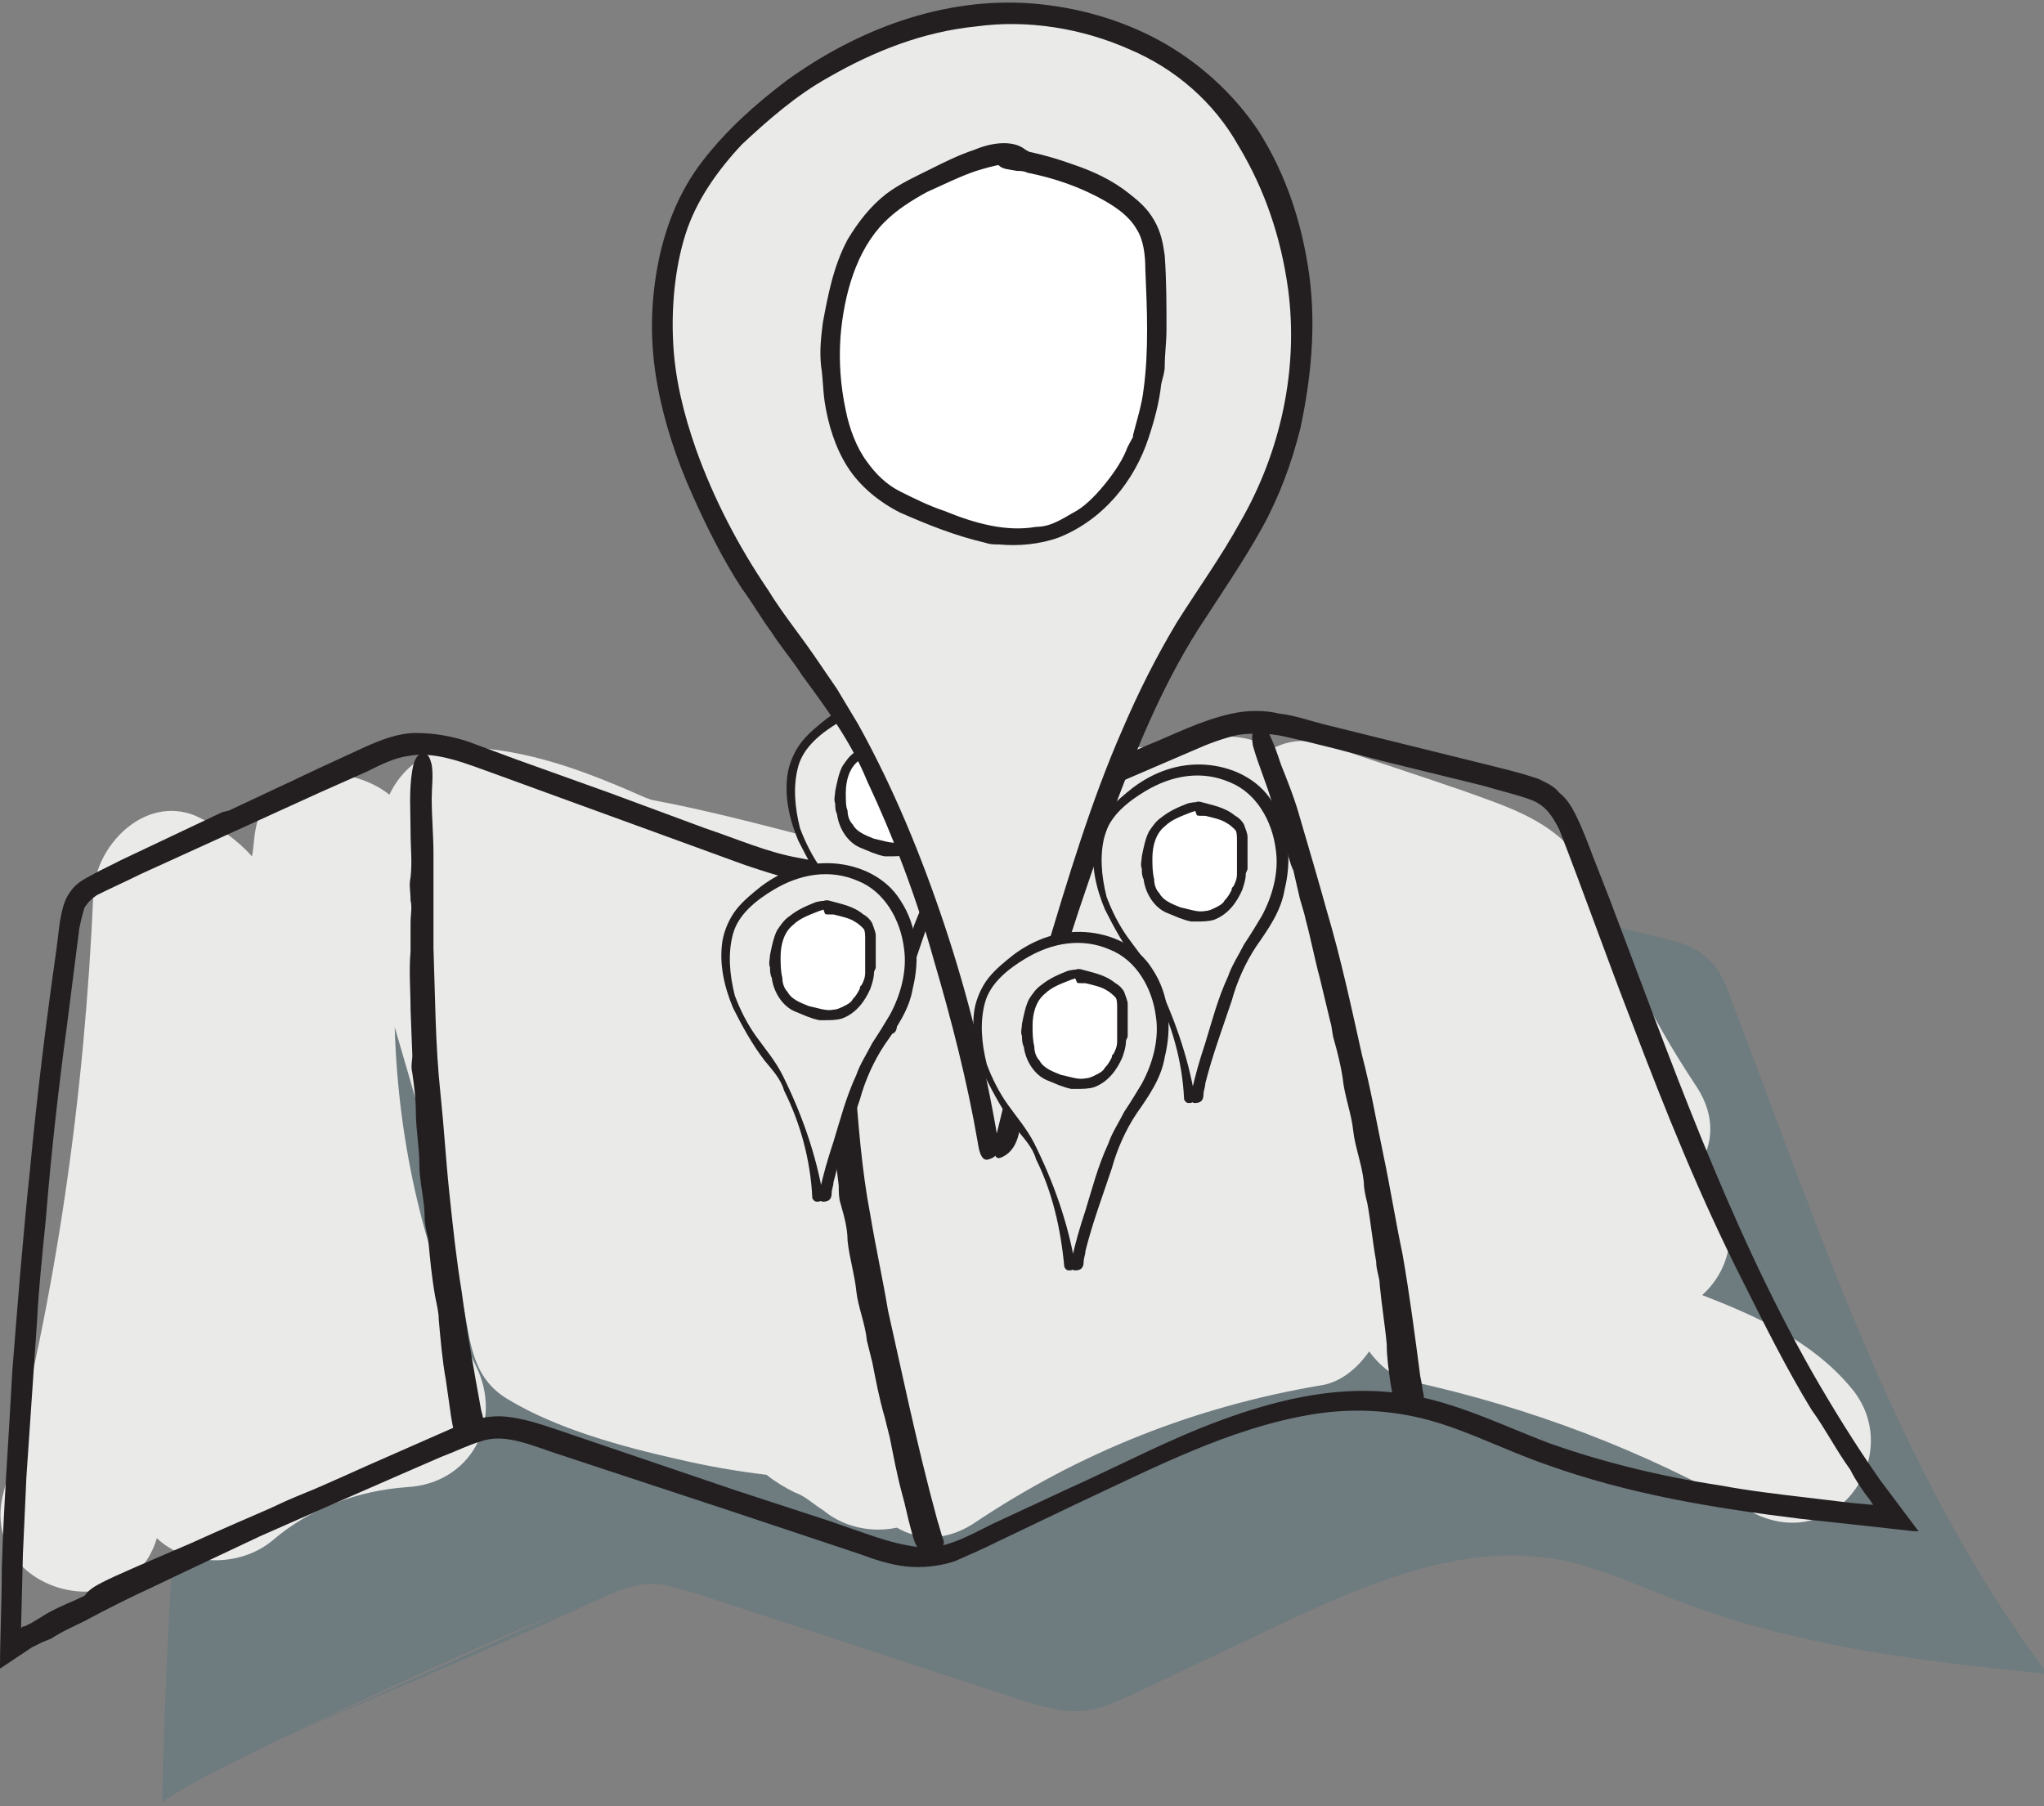
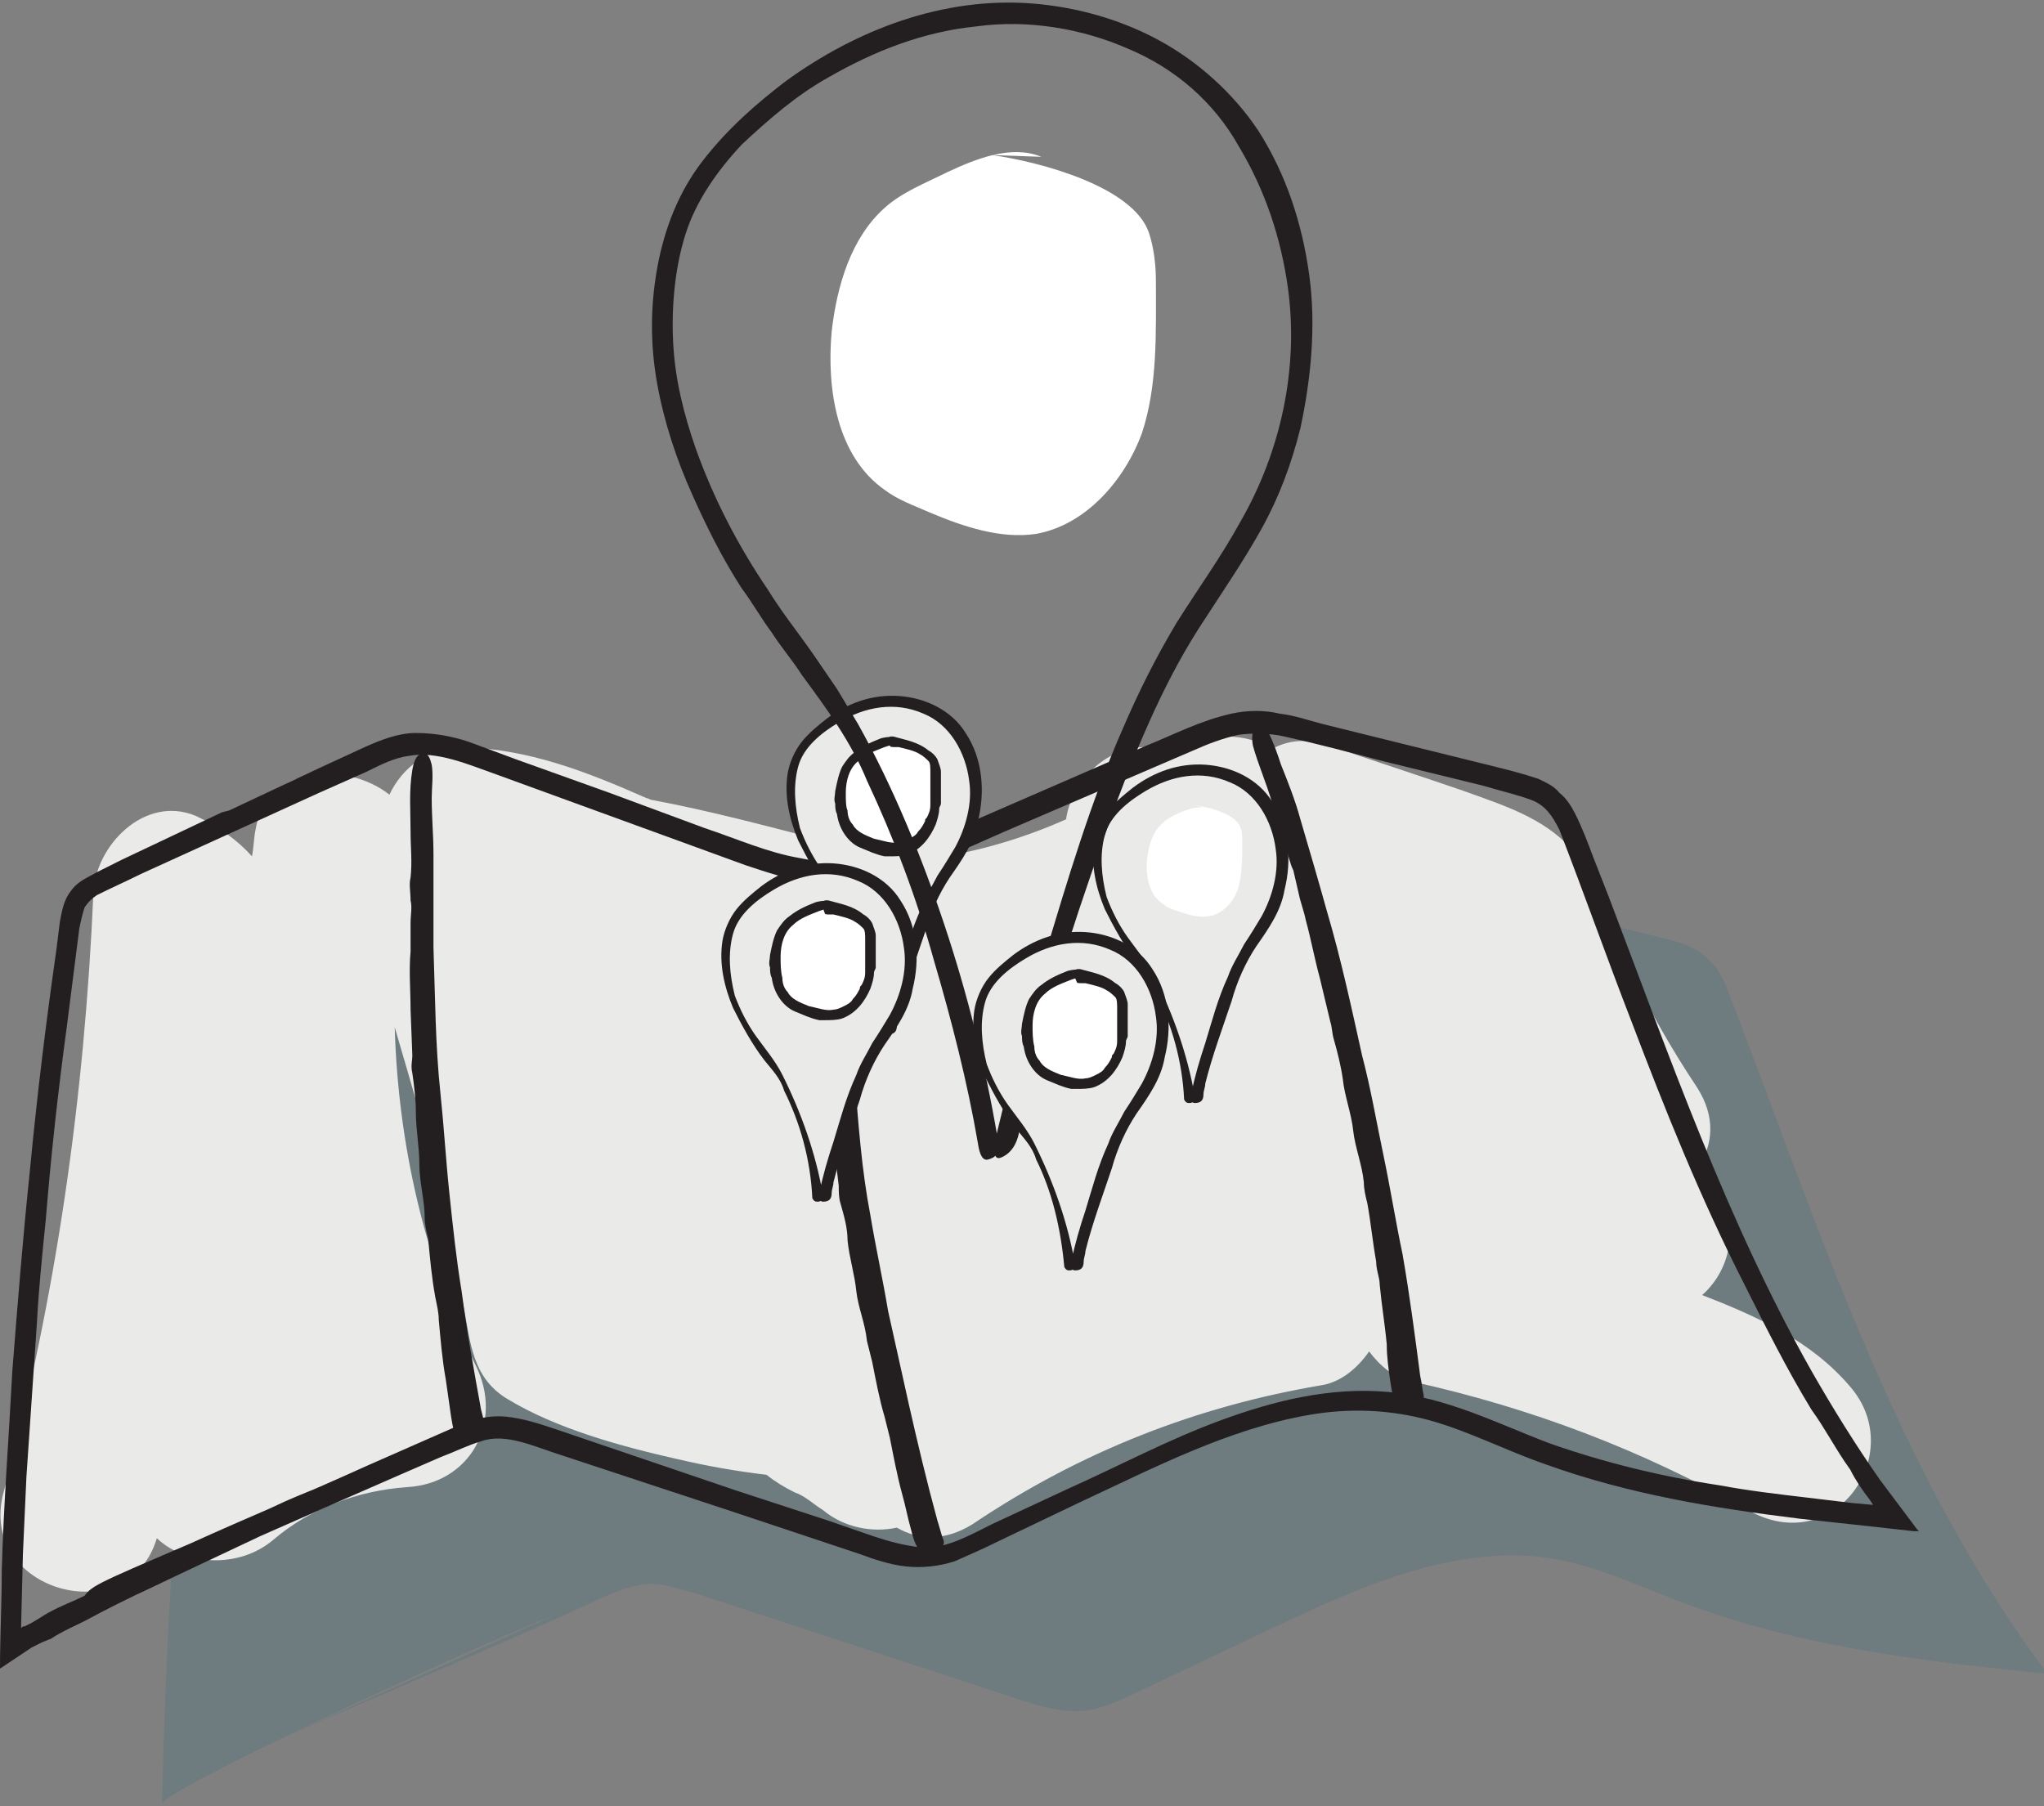
<svg xmlns="http://www.w3.org/2000/svg" version="1.1" x="0px" y="0px" viewBox="0 0 116 102.5" style="enable-background:new 0 0 116 102.5;" xml:space="preserve">
  <rect x="0" y="0" width="116" height="102.5" fill="#808080" stroke="none" />
  <style type="text/css">
	.st0{opacity:0.25;}
	.st1{fill:#396A7C;}
	.st2{fill:#EAEAE9;}
	.st3{fill:#231F20;}
	.st4{fill:#FFFFFF;}
</style>
  <g id="Layer_1">
    <g class="st0">
      <path class="st1" d="M13.2,99.9c5.9-2.7,14.7-6.3,20.7-9.1c0.9-0.4,1.8-0.8,2.7-0.9c1-0.1,1.9,0.3,2.8,0.5c6.1,2,12.2,4,18.3,6    c1.2,0.4,2.5,0.8,3.8,0.7c0.9-0.1,1.8-0.5,2.7-0.9c2.7-1.3,5.3-2.5,8-3.8c5.1-2.4,10.6-4.9,16.2-3.9c2.6,0.5,5,1.7,7.5,2.6    c6.5,2.4,13.4,3.2,20.3,3.9c-8.5-11.3-12.9-25.1-18-38.4c-0.3-0.8-0.6-1.6-1.3-2.2c-0.7-0.7-1.8-1-2.7-1.2    c-3.7-0.9-7.3-1.8-11-2.8c-1.1-0.3-2.2-0.6-3.4-0.5c-1.5,0.1-3,0.7-4.4,1.3c-4,1.8-8,3.5-12.1,5.3c-2.3,1-4.7,2-7.3,2    c-2.1,0-4.2-0.7-6.2-1.5c-4.7-1.7-9.4-3.4-14-5.1c-1.3-0.5-2.6-0.9-3.9-0.8c-1,0.1-2,0.5-3,1c-4.8,2.3-9.7,4.5-14.5,6.8    c-0.5,0.2-1.1,0.5-1.4,1c-0.3,0.4-0.4,1-0.5,1.5c-1.9,13.6-3,27.2-3.3,40.9c1.6-1.5,20.1-9.9,22.2-10.6" />
    </g>
    <path class="st2" d="M105,78.7c-2.2-2.6-5.3-4-8.4-5.2c1.7-1.5,2.3-4.3,0.4-6.6c-0.2-0.2-0.4-0.5-0.6-0.7c0.8-1.2,1-2.8-0.1-4.5   c-1.4-2.1-2.6-4.2-3.7-6.5c-1.1-2.4-1.6-5.1-3.4-7c-1.6-1.8-3.9-2.5-6.1-3.3c-2.6-0.9-5.1-1.7-7.7-2.6c-1.2-0.4-2.3-0.3-3.2,0.2   c-1.5-0.9-3.6-1-5.4,0.1c-0.6-0.1-1.2-0.2-1.8-0.2c-2.3,0-4.2,2-4.5,4.1c-3.6,1.6-7.5,2.5-11.5,2.5c-0.1,0-0.3,0-0.4,0.1   c-0.6-0.7-1.3-1.2-2.3-1.5c-3.1-0.8-6.1-1.6-9.3-2.2c-0.1,0-0.2-0.1-0.3-0.1c-3.4-1.5-6.7-2.8-10.5-2.9c-1.9,0-3.4,1.2-4.1,2.7   c0,0,0,0,0,0c-2.4-1.9-7-1.7-7.6,2c-0.1,0.5-0.1,1-0.2,1.5c-0.8-0.9-1.9-1.7-3.2-2.3c-2.9-1.2-5.7,1.7-5.8,4.4   C4.8,62.2,3.2,73.6,0.2,84.7c-1.5,5.6,7.1,8,8.7,2.6c1.7,1.6,4.7,1.7,6.6,0.1c2.1-1.8,4.8-2.8,7.6-3c3.6-0.2,5.5-3.7,3.9-6.9   c-2.9-6-4.4-12.5-4.6-19.2c1,3.4,2,6.8,2.8,10.3c0.4,1.8,0.8,3.7,1.1,5.5c0.4,2.1,0.5,4.1,2.5,5.3c2.8,1.7,6.5,2.7,9.6,3.4   c1.7,0.4,3.4,0.7,5.1,0.9c0.5,0.4,1,0.7,1.6,1c0.6,0.2,1.1,0.7,1.6,1c1.2,1,2.8,1.3,4.2,1c1.2,0.7,2.7,0.8,4.3-0.2   c6.1-4.1,12.7-6.7,19.9-7.9c1-0.2,1.9-0.9,2.6-1.9c0.6,0.8,1.4,1.5,2.4,1.7c6.8,1.5,13.1,3.9,19.1,7.3   C104.1,88.5,108.3,82.5,105,78.7z M77,59.2C77,59.2,77,59.2,77,59.2C77,59.2,77,59.2,77,59.2C77,59.2,77,59.2,77,59.2z" />
    <g>
      <g>
        <g>
          <path class="st3" d="M13,46l5.1-2.4l2.6-1.2c0.9-0.4,1.9-0.8,2.9-0.8c1.1,0,2.1,0.2,3,0.5l2.7,1l5.3,1.9L40,47      c1.8,0.6,3.6,1.4,5.4,1.7c1.8,0.4,3.6,0.2,5.3-0.3c1.8-0.5,3.5-1.4,5.2-2.1l9.2-4c1.5-0.6,3-1.4,4.8-1.8c0.9-0.2,1.9-0.2,2.7,0      c0.9,0.1,1.7,0.4,2.5,0.6l9.7,2.4c0.8,0.2,1.6,0.4,2.5,0.7c0.4,0.2,0.9,0.4,1.2,0.8c0.4,0.3,0.7,0.8,0.9,1.2      c0.4,0.8,0.7,1.6,1,2.4l0.9,2.3c3.5,9.2,6.7,18.4,11.5,26.9c1.2,2.1,2.5,4.2,3.9,6.2l1.8,2.4l0.3,0.4c0,0,0.1,0.1,0.1,0.1      l-0.1,0l-0.2,0l-0.9-0.1l-1.8-0.2l-3.7-0.4c-4.9-0.6-9.8-1.4-14.5-3.1c-2.3-0.8-4.4-1.9-6.6-2.5c-2.2-0.6-4.5-0.7-6.8-0.3      c-4.6,0.8-8.8,3-13.1,5l-4.6,2.2c-0.8,0.4-1.5,0.7-2.4,1.1c-0.9,0.3-1.9,0.4-2.8,0.3c-0.9-0.1-1.8-0.4-2.6-0.7l-2.4-0.8      l-4.8-1.6l-9.7-3.2c-1.6-0.5-3.2-1.3-4.6-0.8c-0.7,0.2-1.5,0.6-2.3,0.9l-2.3,1c-4.6,2-9.3,4.1-13.9,6.1c-1.6,0.7-2.4,1-2.6,1      c-0.3-0.1-1,0-1.6,0l0,0c0,0,0-0.1,0.1-0.1c0.5-0.7,0.5-0.7,6.1-3.1c3.3-1.5,6.7-2.9,10-4.4l5-2.2c0.8-0.4,1.9-0.7,2.9-0.6      c1,0.1,1.9,0.4,2.8,0.7l10.3,3.5l5.2,1.7l2.6,0.9c0.9,0.3,1.7,0.5,2.5,0.6c1.4,0.2,2.8-0.6,4.2-1.3l4.3-2      c2.9-1.3,5.7-2.8,8.7-3.9c3-1.1,6.2-1.9,9.5-1.6c3.3,0.3,6.2,1.8,9.1,2.9c3.1,1.1,6.4,1.9,9.7,2.4c1.6,0.3,3.3,0.5,5,0.7      l2.5,0.3l1.1,0.1l0.1,0c0,0,0,0,0,0l-0.2-0.3c-0.4-0.5-0.8-1.1-1.1-1.7c-0.8-1.1-1.4-2.3-2.2-3.4c-1.4-2.3-2.6-4.7-3.8-7.1      C96.5,68,94.5,63,92.6,58c-1.4-3.6-2.7-7.3-4.1-10.9c-0.4-0.8-0.8-1.4-1.6-1.7c-0.8-0.3-1.7-0.5-2.7-0.8l-5.7-1.4      c-1.9-0.5-3.8-1-5.6-1.4c-0.9-0.2-1.8-0.2-2.6-0.1c-0.9,0.2-1.7,0.5-2.6,0.9l-10.7,4.6c-2.3,1-4.5,2.1-7.1,2.7      c-1.3,0.3-2.6,0.3-3.9,0.2c-1.3-0.2-2.5-0.6-3.7-1l-14-5.1c-1.7-0.6-3.5-1.4-5.1-1.1c-0.8,0.1-1.6,0.5-2.4,0.9L18.1,45L8,49.6      c-0.8,0.4-1.7,0.8-2.5,1.2C5.2,51,5,51.2,4.8,51.5c-0.1,0.3-0.2,0.7-0.3,1.2l-0.7,5.5c-0.5,3.7-0.9,7.3-1.2,11      c-0.2,2-0.4,3.9-0.5,5.8l0,0c-0.2,2.9-0.4,5.9-0.6,8.8l-0.2,4.4l-0.1,4c0,0.1,0,0.1,0,0.2c0.1-0.1,0.1-0.1,0.2-0.1l0.4-0.2      l0.5-0.3c0.6-0.4,1.3-0.7,2-1l4-1.9c2.7-1.3,5.3-2.5,7.9-3.7l0,0c3.2-1.4,6.4-2.4,6.2-2c0,0-0.1,0.1-0.1,0.1      c0,0.1,1.7-0.3,0.2,0.3c-1.7,0.8-4.1,1.9-6.3,2.9c-2.5,1.2-5.1,2.4-7.6,3.6c-1.3,0.6-2.5,1.2-3.8,1.9c-0.6,0.3-1.3,0.6-1.9,1      l-0.5,0.2l-0.6,0.3c-0.3,0.2-0.6,0.4-0.9,0.6L0,94.7c0-1.8,0.1-3.7,0.1-5.6c0.1-3.6,0.4-7.5,0.6-11.3l0,0      c0.3-3.8,0.6-7.6,1-11.4c0.4-4.2,0.9-8.3,1.5-12.5l0.2-1.6c0.1-0.5,0.2-1.2,0.6-1.7c0.4-0.6,1-0.8,1.5-1.1l1.4-0.7l5.7-2.7l0,0      L13,46L13,46z" />
        </g>
      </g>
    </g>
    <g>
      <g>
        <g>
          <path class="st3" d="M53,88C53,88,53,88,53,88c-0.8,0.2-1,0-1.3-1.2c-0.2-0.7-0.3-1.3-0.5-2c-0.3-1.1-0.5-2.2-0.7-3.2      c-0.1-0.4-0.2-0.8-0.3-1.2c-0.3-1-0.5-2.1-0.7-3.1c-0.1-0.4-0.2-0.8-0.3-1.2c-0.1-1-0.5-1.9-0.6-2.8c-0.1-1-0.4-1.9-0.5-2.9      c0-0.7-0.2-1.4-0.4-2.1c-0.1-0.3-0.1-0.7-0.1-1l-0.3-2.5c-0.1-1.1-0.2-2.2-0.2-3.3c0-0.5-0.1-1-0.1-1.5c0-0.4,0-0.9,0-1.3      C47,58.1,47,57.7,47,57.2c0.1-0.8-0.1-1.7,0-2.5c0-1.1-0.1-2.3,0.1-3.4c0.1-0.6,0.4-0.9,0.7-0.9c0.2,0,0.3,0.2,0.4,0.6      c0.1,0.6,0,1.2,0,1.8c0,1,0.1,2.1,0.1,3.1c0,1.7,0,3.4,0.2,5.1c0.2,2.7,0.4,5.4,0.9,8c0.3,1.8,0.7,3.6,1,5.4      c0.4,1.8,0.8,3.6,1.2,5.4c0.5,2.2,1,4.3,1.6,6.5c0.1,0.3,0.2,0.7,0.3,1c0.1,0.2,0.1,0.4-0.1,0.5C53.4,87.9,53.2,87.9,53,88z" />
        </g>
      </g>
    </g>
    <g>
      <g>
        <g>
          <path class="st3" d="M26.8,81.8C26.8,81.8,26.7,81.8,26.8,81.8c-0.8,0.1-1-0.1-1.2-1.4c-0.1-0.7-0.2-1.4-0.3-2.1      c-0.2-1.1-0.3-2.3-0.4-3.4c0-0.4-0.1-0.8-0.2-1.3c-0.2-1.1-0.3-2.2-0.4-3.3c-0.1-0.4-0.2-0.8-0.2-1.2c0-1-0.3-2-0.3-3      c0-1-0.2-2-0.2-3c0-0.7-0.1-1.5-0.2-2.2c-0.1-0.4,0-0.7,0-1l-0.1-2.6c0-1.1-0.1-2.2,0-3.3c0-0.5,0-1,0-1.6c0-0.5,0.1-0.9,0-1.3      c0-0.5-0.1-0.9,0-1.3c0.1-0.9,0-1.7,0-2.6c0-1.2-0.1-2.3,0.1-3.5c0.1-0.6,0.3-1,0.7-0.9c0.2,0,0.3,0.2,0.4,0.6      c0.1,0.6,0,1.3,0,1.9c0,1.1,0.1,2.1,0.1,3.2c0,1.8,0,3.5,0,5.3c0.1,2.8,0.1,5.5,0.4,8.3c0.2,1.9,0.3,3.7,0.5,5.6      c0.2,1.9,0.4,3.8,0.7,5.6c0.3,2.3,0.7,4.5,1.1,6.7c0.1,0.4,0.2,0.7,0.2,1.1c0.1,0.3,0.1,0.4-0.1,0.5      C27.1,81.7,27,81.8,26.8,81.8z" />
        </g>
      </g>
    </g>
    <g>
      <g>
        <g>
          <path class="st3" d="M80.1,79.9C80.1,79.9,80.1,79.9,80.1,79.9c-0.8,0.1-1-0.1-1.2-1.5c-0.1-0.7-0.2-1.4-0.2-2.1      c-0.1-1.1-0.3-2.3-0.4-3.4c0-0.4-0.2-0.8-0.2-1.3c-0.2-1.1-0.3-2.2-0.5-3.3c-0.1-0.4-0.2-0.8-0.2-1.2c-0.1-1-0.5-2-0.6-2.9      c-0.1-1-0.5-2-0.6-3c-0.1-0.7-0.3-1.5-0.5-2.2c-0.1-0.3-0.1-0.7-0.2-1l-0.6-2.5c-0.3-1.1-0.5-2.2-0.8-3.3      c-0.1-0.5-0.3-1-0.4-1.5c-0.1-0.4-0.2-0.9-0.3-1.3c-0.2-0.4-0.3-0.9-0.4-1.3c-0.2-0.9-0.5-1.7-0.8-2.5c-0.3-1.1-0.8-2.2-1.1-3.3      c-0.1-0.6,0-1,0.3-1.1c0.2-0.1,0.4,0,0.6,0.4c0.3,0.6,0.5,1.2,0.7,1.8c0.4,1,0.8,2,1.1,3.1c0.5,1.7,1,3.4,1.5,5.2      c0.8,2.7,1.4,5.5,2,8.2c0.5,1.9,0.8,3.7,1.2,5.6c0.4,1.9,0.7,3.8,1.1,5.7c0.4,2.3,0.7,4.6,1,6.9c0.1,0.4,0.1,0.7,0.2,1.1      c0,0.3,0,0.4-0.1,0.5C80.5,79.9,80.3,79.9,80.1,79.9z" />
        </g>
      </g>
    </g>
    <g>
      <g>
        <path class="st2" d="M67.9,62.4c0,0,1.4-6,3-8.5c0.5-0.8,1-1.5,1.4-2.3c0.8-1.7,0.8-3.7,0-5.4c-0.2-0.4-0.4-0.8-0.7-1.1     c-1-1.1-2.5-1.7-4-1.6s-2.9,0.9-3.9,1.9c-0.4,0.4-0.7,0.8-1,1.3c-0.3,0.7-0.4,1.4-0.4,2.1c0,1.4,0.6,3.3,2.3,5.4     C67.1,57.2,67.9,62.4,67.9,62.4z" />
        <g>
          <g>
            <path class="st3" d="M65.6,56.3c-0.2-0.7-0.7-1.2-1.1-1.7c-0.7-0.9-1.3-2-1.8-3c-0.5-1.2-0.8-2.5-0.6-3.8       c0.1-0.6,0.4-1.3,0.8-1.8c0.4-0.5,0.9-0.9,1.4-1.3c1.2-0.9,2.6-1.4,4.1-1.3c1.5,0.1,3,0.8,3.8,2.1c1,1.5,1.1,3.4,0.7,5       c-0.2,1.2-0.9,2.2-1.6,3.2c-0.6,0.9-1.1,2-1.4,3.1c-0.5,1.5-1.1,3.1-1.5,4.7c0,0.2-0.1,0.4-0.1,0.6c0,0.4-0.2,0.5-0.5,0.5       c-0.2,0-0.2-0.2-0.2-0.5c0.2-1,0.5-2,0.8-2.9c0.4-1.3,0.7-2.5,1.3-3.8c0.2-0.6,0.6-1.2,0.9-1.8c0.4-0.6,0.7-1.1,1-1.6       c0.6-1.1,1-2.5,0.8-3.8c-0.2-1.6-1.1-3.2-2.6-3.8c-1.6-0.7-3.3-0.4-4.8,0.5c-1,0.6-2,1.4-2.3,2.5c-0.3,1.1-0.2,2.3,0.1,3.5       c0.3,0.8,0.7,1.6,1.2,2.3c0.5,0.7,1.1,1.4,1.5,2.2c1.1,2.2,1.9,4.5,2.3,6.8c0,0.3-0.1,0.4-0.3,0.4c-0.1,0-0.2,0-0.3-0.2       C67.1,60.2,66.5,58.2,65.6,56.3L65.6,56.3z" />
          </g>
        </g>
      </g>
      <g>
        <path class="st4" d="M68.6,45.9c-0.5-0.2-1.1,0-1.6,0.2c-0.4,0.2-0.7,0.3-1,0.6c-0.6,0.5-0.8,1.3-0.9,2c-0.1,1,0.1,2.1,0.9,2.6     c0.2,0.2,0.5,0.3,0.8,0.4c0.6,0.2,1.2,0.4,1.8,0.3c0.8-0.1,1.5-0.9,1.7-1.7s0.2-1.7,0.2-2.5c0-0.3,0-0.6-0.1-0.8     c-0.2-0.8-1.8-1.2-2.6-1.3" />
        <g>
          <g>
            <path class="st3" d="M70,50.4C70,50.4,70,50.5,70,50.4L70,50.4z" />
-             <path class="st3" d="M67.9,46.2c0,0.1,0.1,0.1,0.3,0.1c0.1,0,0.1,0,0.2,0c0.4,0.1,0.9,0.2,1.2,0.4c0.2,0.1,0.4,0.3,0.5,0.4       c0.1,0.1,0.1,0.4,0.1,0.6c0,0.7,0,1.3,0,1.9c0,0.3-0.1,0.5-0.2,0.7l0,0l0,0l0,0l0,0l0,0c-0.1,0.1-0.1,0.1-0.1,0.2       c-0.1,0.2-0.2,0.4-0.4,0.6c-0.1,0.2-0.3,0.3-0.5,0.4c-0.2,0.1-0.4,0.2-0.6,0.2c-0.4,0.1-0.9-0.1-1.4-0.2       c-0.5-0.2-1-0.4-1.2-0.8c-0.2-0.2-0.3-0.5-0.3-0.8c-0.1-0.4-0.1-0.8-0.1-1.2c0-0.7,0.2-1.4,0.7-1.8c0.4-0.4,1-0.6,1.5-0.8       c0.3-0.1,0.6-0.2,0.8-0.1c0.1,0,0.1,0,0.1,0l0,0c0.1-0.2,0-0.3-0.2-0.4c-0.2-0.1-0.5-0.1-0.9,0c-0.5,0.2-1,0.4-1.5,0.8       c-0.3,0.2-0.5,0.5-0.7,0.8c-0.2,0.4-0.3,0.9-0.4,1.4c0,0.2-0.1,0.5,0,0.7c0,0.2,0,0.4,0.1,0.6c0.1,0.8,0.6,1.6,1.3,1.9       c0.5,0.2,0.9,0.4,1.4,0.5c0.1,0,0.2,0,0.3,0c0.3,0,0.7,0,1-0.1c0.8-0.3,1.3-1,1.6-1.7c0.1-0.3,0.2-0.6,0.2-0.9       c0-0.1,0.1-0.2,0.1-0.3c0-0.2,0-0.4,0-0.6c0-0.4,0-0.8,0-1.2c0-0.2-0.1-0.4-0.2-0.7c-0.1-0.2-0.3-0.4-0.5-0.5       c-0.6-0.5-1.3-0.6-2-0.8c-0.1,0-0.2,0-0.2,0C67.8,45.8,67.8,46,67.9,46.2z" />
          </g>
        </g>
      </g>
    </g>
    <g>
      <g>
        <path class="st2" d="M50.5,58.5c0,0,1.4-6,3-8.5c0.5-0.8,1-1.5,1.4-2.3c0.8-1.7,0.8-3.7,0-5.4c-0.2-0.4-0.4-0.8-0.7-1.1     c-1-1.1-2.5-1.7-4-1.6c-1.5,0.1-2.9,0.9-3.9,1.9c-0.4,0.4-0.7,0.8-1,1.3c-0.3,0.7-0.4,1.4-0.4,2.1c0,1.4,0.6,3.3,2.3,5.4     C49.7,53.3,50.5,58.5,50.5,58.5z" />
        <g>
          <g>
            <path class="st3" d="M48.2,52.4c-0.2-0.7-0.7-1.2-1.1-1.7c-0.7-0.9-1.3-2-1.8-3c-0.5-1.2-0.8-2.5-0.6-3.8       c0.1-0.6,0.4-1.3,0.8-1.8c0.4-0.5,0.9-0.9,1.4-1.3c1.2-0.9,2.6-1.4,4.1-1.3c1.5,0.1,3,0.8,3.8,2.1c1,1.5,1.1,3.4,0.7,5       c-0.2,1.2-0.9,2.2-1.6,3.2c-0.6,0.9-1.1,2-1.4,3.1c-0.5,1.5-1.1,3.1-1.5,4.7c0,0.2-0.1,0.4-0.1,0.6c0,0.4-0.2,0.5-0.5,0.5       c-0.2,0-0.2-0.2-0.2-0.5c0.2-1,0.5-2,0.8-2.9c0.4-1.3,0.7-2.5,1.3-3.8c0.2-0.6,0.6-1.2,0.9-1.8c0.4-0.6,0.7-1.1,1-1.6       c0.6-1.1,1-2.5,0.8-3.8c-0.2-1.6-1.1-3.2-2.6-3.8c-1.6-0.7-3.3-0.4-4.8,0.5c-1,0.6-2,1.4-2.3,2.5c-0.3,1.1-0.2,2.3,0.1,3.5       c0.3,0.8,0.7,1.6,1.2,2.3c0.5,0.7,1.1,1.4,1.5,2.2c1.1,2.2,1.9,4.5,2.3,6.8c0,0.3-0.1,0.4-0.3,0.4c-0.1,0-0.2,0-0.3-0.2       C49.7,56.3,49.1,54.3,48.2,52.4L48.2,52.4z" />
          </g>
        </g>
      </g>
      <g>
        <path class="st4" d="M51.2,42c-0.5-0.2-1.1,0-1.6,0.2c-0.4,0.2-0.7,0.3-1,0.6c-0.6,0.5-0.8,1.3-0.9,2c-0.1,1,0.1,2.1,0.9,2.6     c0.2,0.2,0.5,0.3,0.8,0.4c0.6,0.2,1.2,0.4,1.8,0.3c0.8-0.1,1.5-0.9,1.7-1.7c0.3-0.8,0.2-1.7,0.2-2.5c0-0.3,0-0.6-0.1-0.8     c-0.2-0.8-1.8-1.2-2.6-1.3" />
        <g>
          <g>
            <path class="st3" d="M52.6,46.5C52.6,46.5,52.6,46.6,52.6,46.5L52.6,46.5z" />
            <path class="st3" d="M50.5,42.3c0,0.1,0.1,0.1,0.3,0.1c0.1,0,0.1,0,0.2,0c0.4,0.1,0.9,0.2,1.2,0.4c0.2,0.1,0.4,0.3,0.5,0.4       c0.1,0.1,0.1,0.4,0.1,0.6c0,0.7,0,1.3,0,1.9c0,0.3-0.1,0.5-0.2,0.7l0,0l0,0l0,0l0,0l0,0c-0.1,0.1-0.1,0.1-0.1,0.2       c-0.1,0.2-0.2,0.4-0.4,0.6c-0.1,0.2-0.3,0.3-0.5,0.4c-0.2,0.1-0.4,0.2-0.6,0.2c-0.4,0.1-0.9-0.1-1.4-0.2       c-0.5-0.2-1-0.4-1.2-0.8c-0.2-0.2-0.3-0.5-0.3-0.8C48,45.8,48,45.4,48,45c0-0.7,0.2-1.4,0.7-1.8c0.4-0.4,1-0.6,1.5-0.8       c0.3-0.1,0.6-0.2,0.8-0.1c0.1,0,0.1,0,0.1,0l0,0c0.1-0.2,0-0.3-0.2-0.4c-0.2-0.1-0.5-0.1-0.9,0c-0.5,0.2-1,0.4-1.5,0.8       c-0.3,0.2-0.5,0.5-0.7,0.8c-0.2,0.4-0.3,0.9-0.4,1.4c0,0.2-0.1,0.5,0,0.7c0,0.2,0,0.4,0.1,0.6c0.1,0.8,0.6,1.6,1.3,1.9       c0.5,0.2,0.9,0.4,1.4,0.5c0.1,0,0.2,0,0.3,0c0.3,0,0.7,0,1-0.1c0.8-0.3,1.3-1,1.6-1.7c0.1-0.3,0.2-0.6,0.2-0.9       c0-0.1,0.1-0.2,0.1-0.3c0-0.2,0-0.4,0-0.6c0-0.4,0-0.8,0-1.2c0-0.2-0.1-0.4-0.2-0.7c-0.1-0.2-0.3-0.4-0.5-0.5       c-0.6-0.5-1.3-0.6-2-0.8c-0.1,0-0.2,0-0.2,0C50.4,41.9,50.4,42.1,50.5,42.3z" />
          </g>
        </g>
      </g>
    </g>
    <g>
      <g>
-         <path class="st2" d="M56.5,65.5c0,0,4.8-20.5,10.3-29.4c1.7-2.7,3.6-5.2,4.9-8c2.7-5.8,2.7-12.9,0-18.7c-0.6-1.3-1.4-2.6-2.3-3.7     c-3.3-3.9-8.6-5.8-13.7-5.4s-9.9,2.9-13.5,6.5C41,8.1,39.8,9.5,39,11.2c-1.1,2.2-1.5,4.8-1.4,7.3c0.1,4.9,2.2,11.4,7.9,18.6     C53.7,47.6,56.5,65.5,56.5,65.5z" />
        <g>
          <g>
            <path class="st3" d="M49.2,44.3c-0.9-2.2-2.3-4.1-3.7-6c-0.5-0.8-1.2-1.6-1.7-2.4c-0.6-0.8-1.1-1.7-1.7-2.5       c-1.1-1.7-2-3.5-2.8-5.3c-0.9-2-1.6-4.1-2-6.3c-0.4-2.2-0.4-4.4,0-6.6c0.4-2.2,1.2-4.3,2.6-6.1c1.4-1.8,3-3.2,4.7-4.5       c4-2.9,8.9-4.8,14-4.4c2.5,0.2,5,0.9,7.2,2.1c2.2,1.2,4.2,3,5.6,5.1c1.6,2.5,2.5,5.3,2.9,8.2c0.4,2.9,0.1,5.9-0.5,8.7       c-0.5,2-1.2,3.9-2.2,5.7c-1,1.8-2.1,3.4-3.2,5.1c-2.2,3.3-3.7,6.9-5.1,10.6c-1.9,5.3-3.7,10.6-5,16c-0.2,0.7-0.3,1.4-0.4,2.1       c-0.1,1.2-0.6,1.7-1.1,1.9c-0.5,0.2-0.4-0.7-0.2-1.5c0.8-3.4,1.8-6.7,2.7-10c1.3-4.3,2.6-8.7,4.4-12.8c0.9-2.1,1.9-4.1,3.1-6.1       c1.2-1.9,2.5-3.7,3.6-5.7c2.3-4,3.3-8.7,2.7-13.2c-0.4-2.9-1.3-5.6-2.8-8.1c-1.4-2.5-3.6-4.4-6.2-5.5c-2.7-1.2-5.8-1.7-8.7-1.3       c-3,0.3-5.8,1.4-8.4,2.9c-1.8,1-3.4,2.4-4.9,3.8c-1.4,1.5-2.6,3.2-3.2,5.1c-0.6,1.9-0.8,4.1-0.7,6.1c0.1,2.1,0.6,4.1,1.3,6.1       c1,2.8,2.4,5.5,4.1,8c0.8,1.3,1.7,2.4,2.6,3.7c0.4,0.6,0.9,1.3,1.3,1.9l1.2,2c2,3.6,3.6,7.5,4.9,11.4c1.3,3.9,2.3,7.9,3,12       c0.2,1.1-0.2,1.2-0.5,1.3c-0.3,0.1-0.5-0.2-0.6-0.9c-0.6-3.5-1.5-7-2.5-10.4C52,50.9,50.7,47.5,49.2,44.3L49.2,44.3z" />
          </g>
        </g>
      </g>
      <g>
        <path class="st4" d="M59.1,8.9c-1.7-0.7-3.7,0.1-5.4,0.9c-1.2,0.6-2.5,1.1-3.5,2c-1.9,1.7-2.7,4.4-3,7c-0.3,3.3,0.3,7.1,3,9     c0.8,0.6,1.7,0.9,2.6,1.3c1.9,0.8,4,1.5,6,1.2c2.8-0.5,5-3,6-5.7c0.9-2.7,0.8-5.7,0.8-8.6c0-0.9-0.1-1.9-0.4-2.8     c-0.9-2.6-6.1-4-8.9-4.4" />
        <g>
          <g>
            <path class="st3" d="M64.2,24.6C64.2,24.6,64.2,24.6,64.2,24.6L64.2,24.6z" />
-             <path class="st3" d="M56.7,9.4c0.2,0.2,0.5,0.2,1,0.3c0.2,0,0.4,0,0.6,0.1c1.5,0.3,3,0.8,4.4,1.6c0.7,0.4,1.4,0.9,1.8,1.6       c0.4,0.6,0.5,1.5,0.5,2.3c0.1,2.3,0.2,4.6-0.1,6.8c-0.1,0.9-0.4,1.8-0.6,2.6l0,0l0,0l0,0l0,0.1l0,0c-0.1,0.2-0.3,0.5-0.4,0.8       c-0.3,0.7-0.8,1.4-1.3,2c-0.5,0.6-1.1,1.2-1.7,1.5c-0.7,0.4-1.3,0.8-2.1,0.8c-1.7,0.3-3.5-0.2-5.2-0.9       c-0.9-0.3-1.7-0.7-2.5-1.1c-0.8-0.4-1.4-1-1.9-1.7c-0.6-0.8-1-1.9-1.2-2.9c-0.3-1.4-0.4-2.8-0.3-4.2c0.2-2.4,0.9-4.9,2.5-6.5       c0.7-0.7,1.5-1.2,2.4-1.7c0.9-0.4,1.9-0.9,2.8-1.2c1-0.3,2-0.6,3-0.3c0.3,0.1,0.5,0.1,0.5,0l0,0c0.1-0.3-0.1-0.6-0.7-0.9       C57.6,8,56.5,8,55.3,8.5c-0.9,0.3-1.7,0.7-2.5,1.1C52,10,51.1,10.4,50.3,11c-0.9,0.7-1.6,1.6-2.2,2.6c-0.8,1.5-1.1,3.1-1.4,4.7       c-0.1,0.8-0.2,1.6-0.1,2.5c0.1,0.6,0.1,1.3,0.2,2c0.2,1.3,0.6,2.6,1.3,3.7c0.7,1.1,1.8,2,3,2.6c1.6,0.7,3.1,1.3,4.8,1.7       c0.3,0.1,0.5,0.1,0.8,0.1c1.1,0.1,2.3,0,3.4-0.4c2.5-1,4.3-3.2,5.1-5.7c0.3-0.9,0.6-2,0.7-3c0.1-0.4,0.2-0.7,0.2-1       c0-0.7,0.1-1.4,0.1-2.1c0-1.4,0-2.8-0.1-4.2c-0.1-0.7-0.2-1.3-0.6-2c-0.4-0.7-0.9-1.1-1.4-1.5c-1-0.8-2.1-1.3-3.3-1.7       c-1.1-0.4-2.3-0.7-3.5-0.9c-0.3-0.1-0.5-0.1-0.7,0C56.1,8.6,56.2,9,56.7,9.4z" />
          </g>
        </g>
      </g>
    </g>
    <g>
      <g>
        <path class="st2" d="M61.1,71.9c0,0,1.4-6,3-8.5c0.5-0.8,1-1.5,1.4-2.3c0.8-1.7,0.8-3.7,0-5.4c-0.2-0.4-0.4-0.8-0.7-1.1     c-1-1.1-2.5-1.7-4-1.6s-2.9,0.9-3.9,1.9c-0.4,0.4-0.7,0.8-1,1.3c-0.3,0.7-0.4,1.4-0.4,2.1c0,1.4,0.6,3.3,2.3,5.4     C60.2,66.7,61.1,71.9,61.1,71.9z" />
        <g>
          <g>
            <path class="st3" d="M58.8,65.8c-0.2-0.7-0.7-1.2-1.1-1.7c-0.7-0.9-1.3-2-1.8-3c-0.5-1.2-0.8-2.5-0.6-3.8       c0.1-0.6,0.4-1.3,0.8-1.8c0.4-0.5,0.9-0.9,1.4-1.3c1.2-0.9,2.6-1.4,4.1-1.3c1.5,0.1,3,0.8,3.8,2.1c1,1.5,1.1,3.4,0.7,5       c-0.2,1.2-0.9,2.2-1.6,3.2c-0.6,0.9-1.1,2-1.4,3.1c-0.5,1.5-1.1,3.1-1.5,4.7c0,0.2-0.1,0.4-0.1,0.6c0,0.4-0.2,0.5-0.5,0.5       c-0.2,0-0.2-0.2-0.2-0.5c0.2-1,0.5-2,0.8-2.9c0.4-1.3,0.7-2.5,1.3-3.8c0.2-0.6,0.6-1.2,0.9-1.8c0.4-0.6,0.7-1.1,1-1.6       c0.6-1.1,1-2.5,0.8-3.8c-0.2-1.6-1.1-3.2-2.6-3.8c-1.6-0.7-3.3-0.4-4.8,0.5c-1,0.6-2,1.4-2.3,2.5c-0.3,1.1-0.2,2.3,0.1,3.5       c0.3,0.8,0.7,1.6,1.2,2.3c0.5,0.7,1.1,1.4,1.5,2.2c1.1,2.2,1.9,4.5,2.3,6.8c0,0.3-0.1,0.4-0.3,0.4c-0.1,0-0.2,0-0.3-0.2       C60.2,69.7,59.7,67.6,58.8,65.8L58.8,65.8z" />
          </g>
        </g>
      </g>
      <g>
        <path class="st4" d="M61.8,55.4c-0.5-0.2-1.1,0-1.6,0.2c-0.4,0.2-0.7,0.3-1,0.6c-0.6,0.5-0.8,1.3-0.9,2c-0.1,1,0.1,2.1,0.9,2.6     c0.2,0.2,0.5,0.3,0.8,0.4c0.6,0.2,1.2,0.4,1.8,0.3c0.8-0.1,1.5-0.9,1.7-1.7c0.3-0.8,0.2-1.7,0.2-2.5c0-0.3,0-0.6-0.1-0.8     c-0.2-0.8-1.8-1.2-2.6-1.3" />
        <g>
          <g>
-             <path class="st3" d="M63.2,59.9C63.2,59.9,63.2,59.9,63.2,59.9L63.2,59.9z" />
            <path class="st3" d="M61.1,55.7c0,0.1,0.1,0.1,0.3,0.1c0.1,0,0.1,0,0.2,0c0.4,0.1,0.9,0.2,1.2,0.4c0.2,0.1,0.4,0.3,0.5,0.4       c0.1,0.1,0.1,0.4,0.1,0.6c0,0.7,0,1.3,0,1.9c0,0.3-0.1,0.5-0.2,0.7l0,0l0,0l0,0l0,0l0,0c-0.1,0.1-0.1,0.1-0.1,0.2       c-0.1,0.2-0.2,0.4-0.4,0.6c-0.1,0.2-0.3,0.3-0.5,0.4c-0.2,0.1-0.4,0.2-0.6,0.2c-0.4,0.1-0.9-0.1-1.4-0.2       c-0.5-0.2-1-0.4-1.2-0.8c-0.2-0.2-0.3-0.5-0.3-0.8c-0.1-0.4-0.1-0.8-0.1-1.2c0-0.7,0.2-1.4,0.7-1.8c0.4-0.4,1-0.6,1.5-0.8       c0.3-0.1,0.6-0.2,0.8-0.1c0.1,0,0.1,0,0.1,0l0,0c0.1-0.2,0-0.3-0.2-0.4c-0.2-0.1-0.5-0.1-0.9,0c-0.5,0.2-1,0.4-1.5,0.8       c-0.3,0.2-0.5,0.5-0.7,0.8c-0.2,0.4-0.3,0.9-0.4,1.4c0,0.2-0.1,0.5,0,0.7c0,0.2,0,0.4,0.1,0.6c0.1,0.8,0.6,1.6,1.3,1.9       c0.5,0.2,0.9,0.4,1.4,0.5c0.1,0,0.2,0,0.3,0c0.3,0,0.7,0,1-0.1c0.8-0.3,1.3-1,1.6-1.7c0.1-0.3,0.2-0.6,0.2-0.9       c0-0.1,0.1-0.2,0.1-0.3c0-0.2,0-0.4,0-0.6c0-0.4,0-0.8,0-1.2c0-0.2-0.1-0.4-0.2-0.7c-0.1-0.2-0.3-0.4-0.5-0.5       c-0.6-0.5-1.3-0.6-2-0.8c-0.1,0-0.2,0-0.2,0C60.9,55.3,61,55.5,61.1,55.7z" />
          </g>
        </g>
      </g>
    </g>
    <g>
      <g>
        <path class="st2" d="M46.8,68c0,0,1.4-6,3-8.5c0.5-0.8,1-1.5,1.4-2.3c0.8-1.7,0.8-3.7,0-5.4c-0.2-0.4-0.4-0.8-0.7-1.1     c-1-1.1-2.5-1.7-4-1.6s-2.9,0.9-3.9,1.9c-0.4,0.4-0.7,0.8-1,1.3c-0.3,0.7-0.4,1.4-0.4,2.1c0,1.4,0.6,3.3,2.3,5.4     C46,62.8,46.8,68,46.8,68z" />
        <g>
          <g>
            <path class="st3" d="M44.5,61.9c-0.2-0.7-0.7-1.2-1.1-1.7c-0.7-0.9-1.3-2-1.8-3c-0.5-1.2-0.8-2.5-0.6-3.8       c0.1-0.6,0.4-1.3,0.8-1.8c0.4-0.5,0.9-0.9,1.4-1.3c1.2-0.9,2.6-1.4,4.1-1.3c1.5,0.1,3,0.8,3.8,2.1c1,1.5,1.1,3.4,0.7,5       c-0.2,1.2-0.9,2.2-1.6,3.2c-0.6,0.9-1.1,2-1.4,3.1c-0.5,1.5-1.1,3.1-1.5,4.7c0,0.2-0.1,0.4-0.1,0.6c0,0.4-0.2,0.5-0.5,0.5       c-0.2,0-0.2-0.2-0.2-0.5c0.2-1,0.5-2,0.8-2.9c0.4-1.3,0.7-2.5,1.3-3.8c0.2-0.6,0.6-1.2,0.9-1.8c0.4-0.6,0.7-1.1,1-1.6       c0.6-1.1,1-2.5,0.8-3.8c-0.2-1.6-1.1-3.2-2.6-3.8c-1.6-0.7-3.3-0.4-4.8,0.5c-1,0.6-2,1.4-2.3,2.5c-0.3,1.1-0.2,2.3,0.1,3.5       c0.3,0.8,0.7,1.6,1.2,2.3c0.5,0.7,1.1,1.4,1.5,2.2c1.1,2.2,1.9,4.5,2.3,6.8c0,0.3-0.1,0.4-0.3,0.4c-0.1,0-0.2,0-0.3-0.2       C46,65.8,45.4,63.7,44.5,61.9L44.5,61.9z" />
          </g>
        </g>
      </g>
      <g>
        <path class="st4" d="M47.5,51.5c-0.5-0.2-1.1,0-1.6,0.2c-0.4,0.2-0.7,0.3-1,0.6c-0.6,0.5-0.8,1.3-0.9,2c-0.1,1,0.1,2.1,0.9,2.6     c0.2,0.2,0.5,0.3,0.8,0.4c0.6,0.2,1.2,0.4,1.8,0.3c0.8-0.1,1.5-0.9,1.7-1.7c0.3-0.8,0.2-1.7,0.2-2.5c0-0.3,0-0.6-0.1-0.8     c-0.2-0.8-1.8-1.2-2.6-1.3" />
        <g>
          <g>
            <path class="st3" d="M48.9,56C48.9,56,48.9,56,48.9,56L48.9,56z" />
            <path class="st3" d="M46.8,51.8c0,0.1,0.1,0.1,0.3,0.1c0.1,0,0.1,0,0.2,0c0.4,0.1,0.9,0.2,1.2,0.4c0.2,0.1,0.4,0.3,0.5,0.4       c0.1,0.1,0.1,0.4,0.1,0.6c0,0.7,0,1.3,0,1.9c0,0.3-0.1,0.5-0.2,0.7l0,0l0,0l0,0l0,0l0,0c-0.1,0.1-0.1,0.1-0.1,0.2       c-0.1,0.2-0.2,0.4-0.4,0.6c-0.1,0.2-0.3,0.3-0.5,0.4c-0.2,0.1-0.4,0.2-0.6,0.2c-0.4,0.1-0.9-0.1-1.4-0.2       c-0.5-0.2-1-0.4-1.2-0.8c-0.2-0.2-0.3-0.5-0.3-0.8c-0.1-0.4-0.1-0.8-0.1-1.2c0-0.7,0.2-1.4,0.7-1.8c0.4-0.4,1-0.6,1.5-0.8       c0.3-0.1,0.6-0.2,0.8-0.1c0.1,0,0.1,0,0.1,0l0,0c0.1-0.2,0-0.3-0.2-0.4c-0.2-0.1-0.5-0.1-0.9,0c-0.5,0.2-1,0.4-1.5,0.8       c-0.3,0.2-0.5,0.5-0.7,0.8c-0.2,0.4-0.3,0.9-0.4,1.4c0,0.2-0.1,0.5,0,0.7c0,0.2,0,0.4,0.1,0.6c0.1,0.8,0.6,1.6,1.3,1.9       c0.5,0.2,0.9,0.4,1.4,0.5c0.1,0,0.2,0,0.3,0c0.3,0,0.7,0,1-0.1c0.8-0.3,1.3-1,1.6-1.7c0.1-0.3,0.2-0.6,0.2-0.9       c0-0.1,0.1-0.2,0.1-0.3c0-0.2,0-0.4,0-0.6c0-0.4,0-0.8,0-1.2c0-0.2-0.1-0.4-0.2-0.7c-0.1-0.2-0.3-0.4-0.5-0.5       c-0.6-0.5-1.3-0.6-2-0.8c-0.1,0-0.2,0-0.2,0C46.7,51.4,46.7,51.6,46.8,51.8z" />
          </g>
        </g>
      </g>
    </g>
  </g>
  <g id="Layer_2">
</g>
</svg>